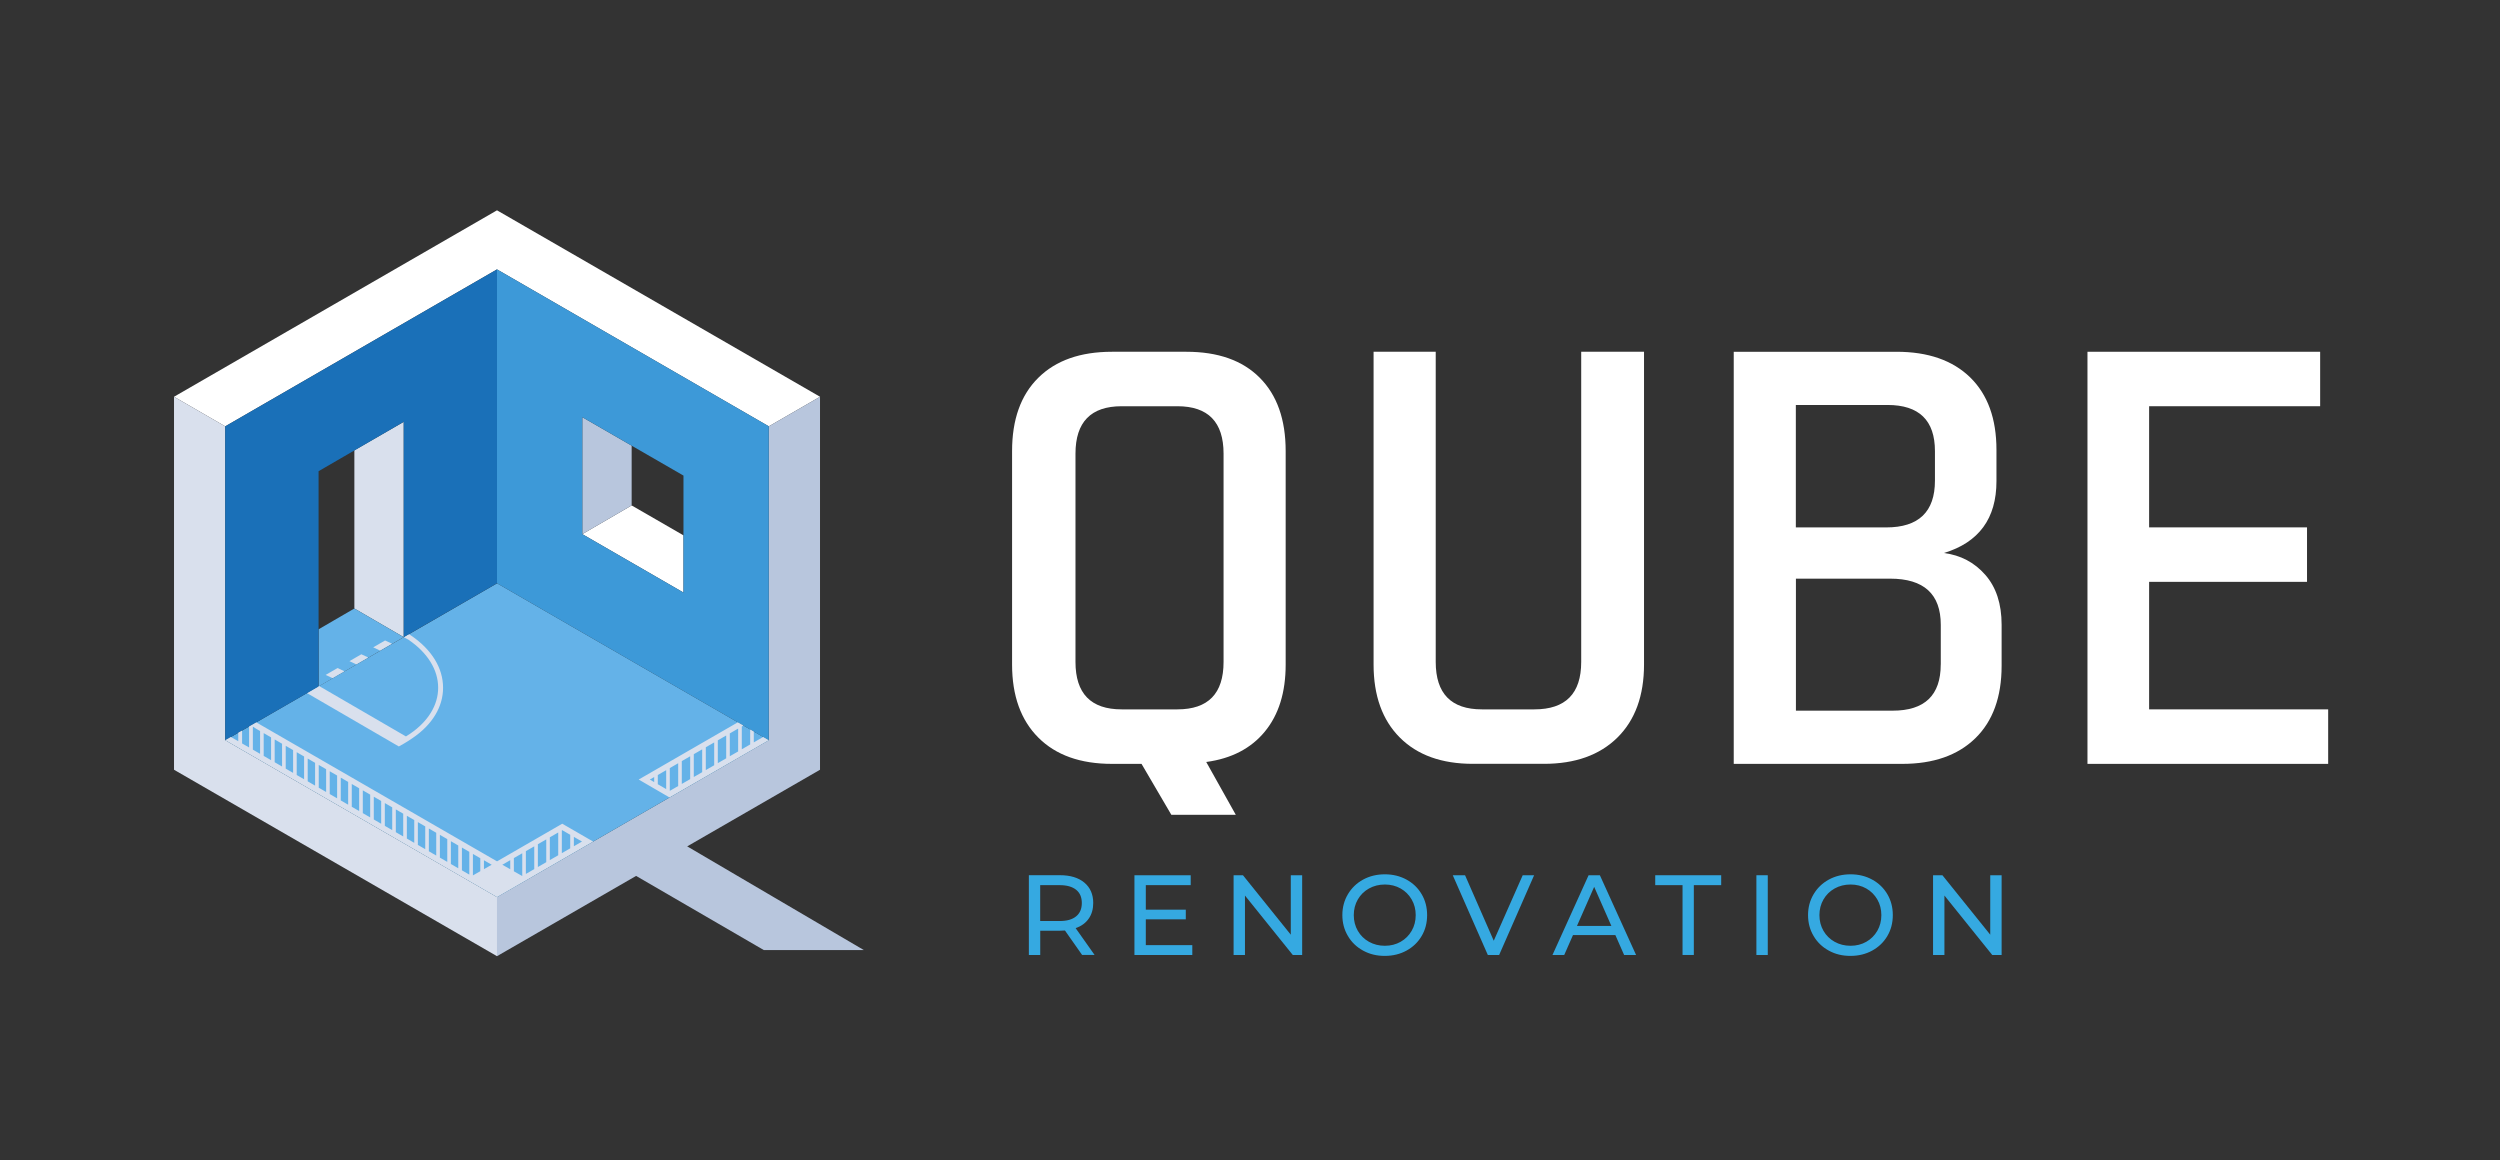
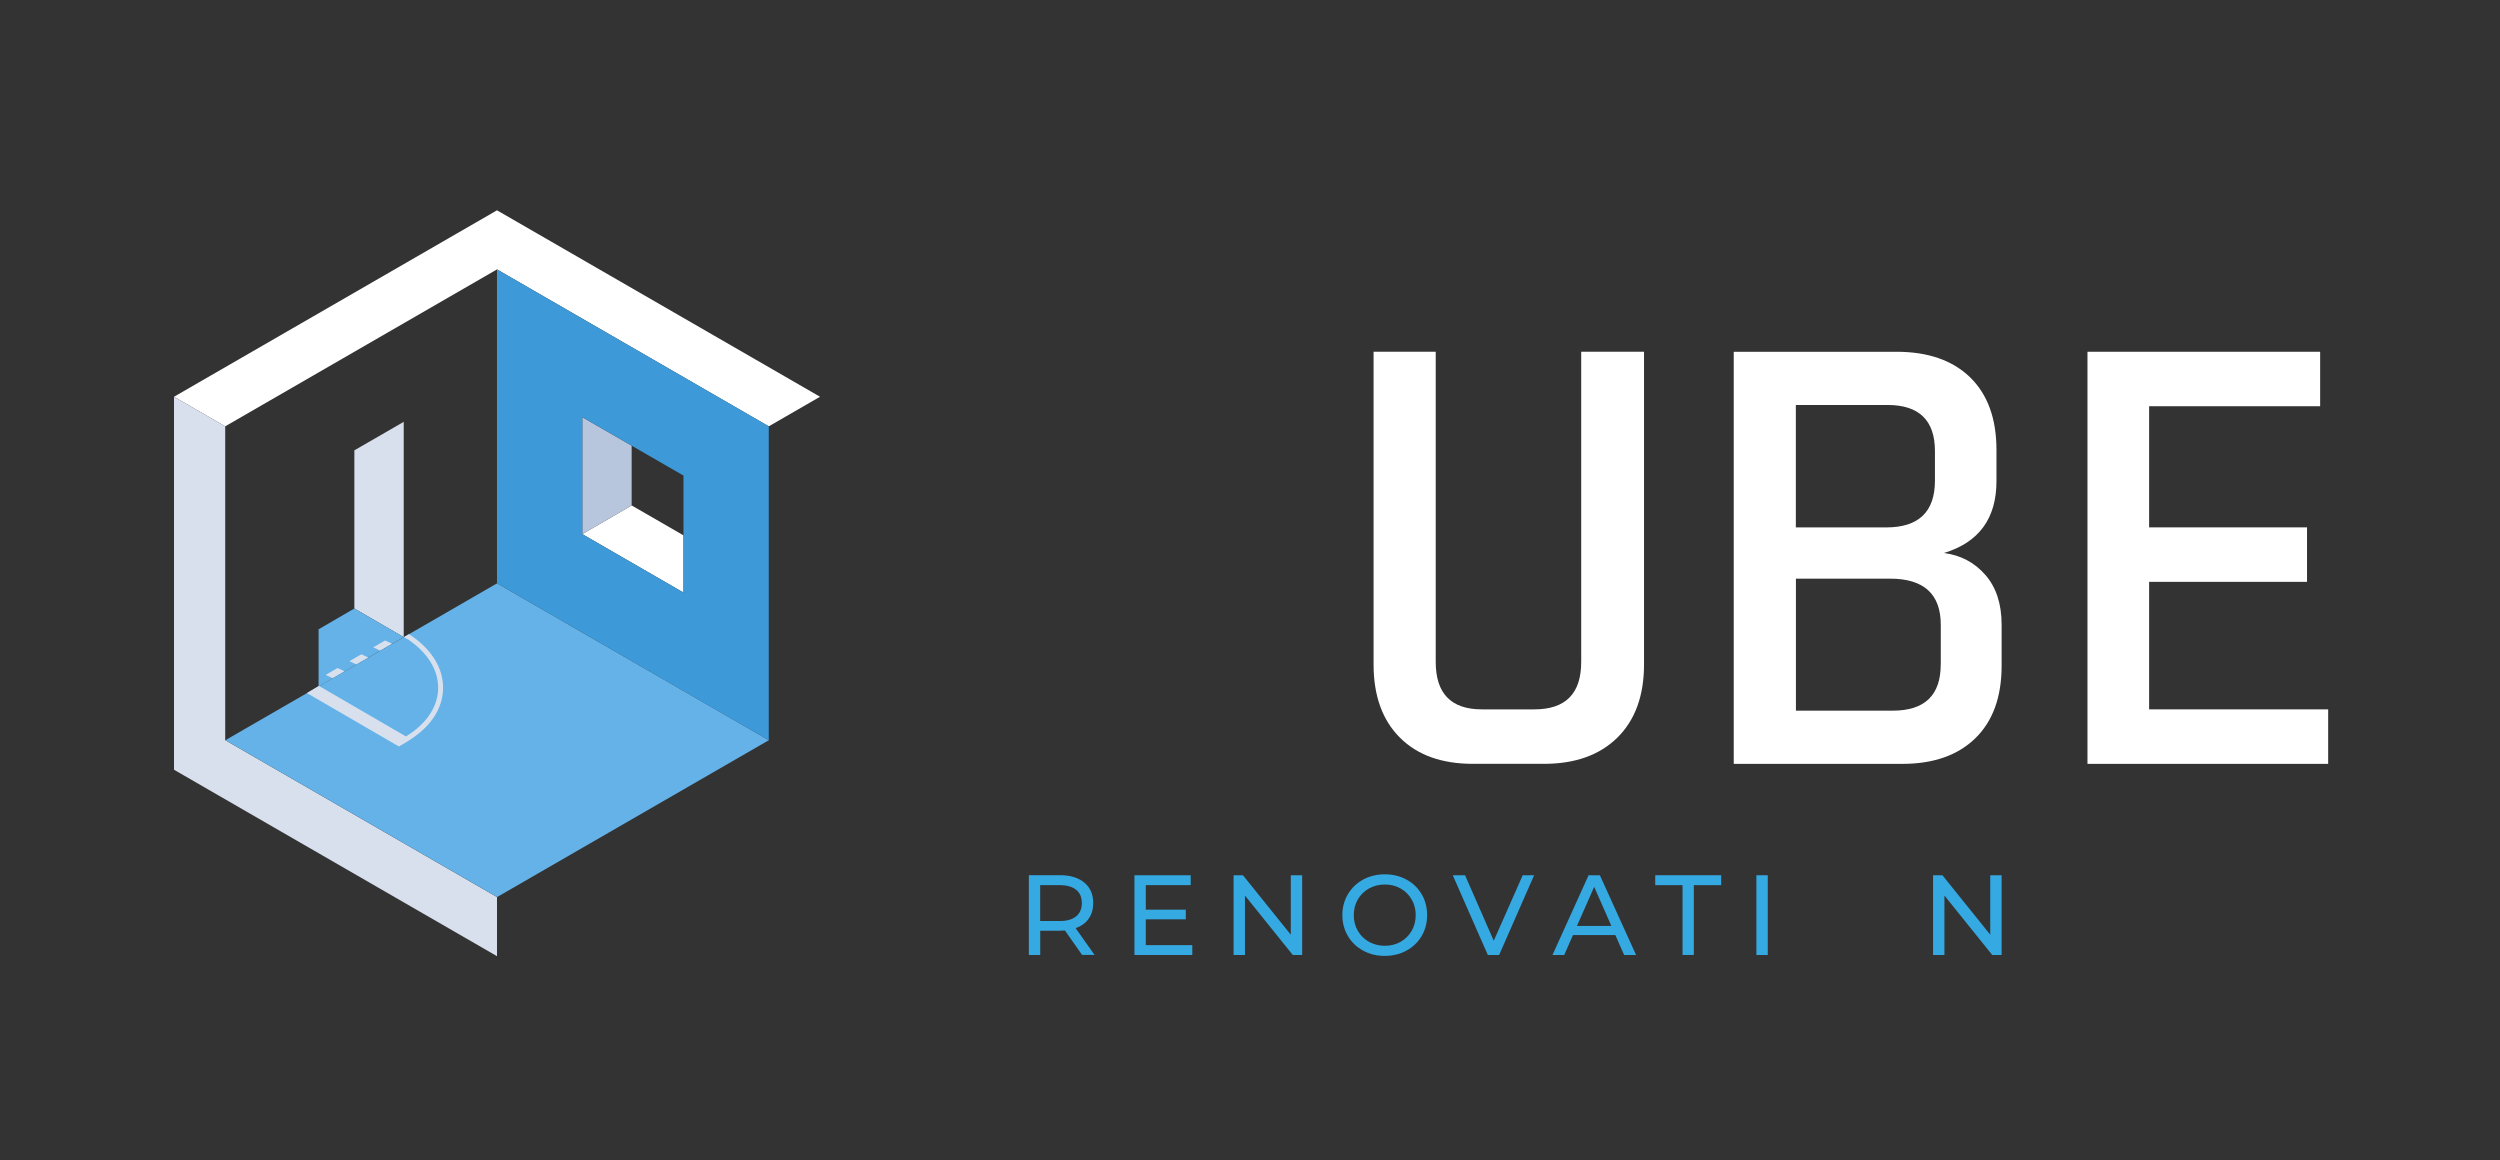
<svg xmlns="http://www.w3.org/2000/svg" version="1.1" id="Layer_1" x="0px" y="0px" viewBox="0 0 595.78 276.54" style="enable-background:new 0 0 595.78 276.54;" xml:space="preserve">
  <rect x="0" y="0" width="595.78" height="276.54" fill="#333333" stroke="none" />
  <style type="text/css">
	.st0{fill:#35A9E1;}
	.st1{fill:#FFFFFF;}
	.st2{fill:#D9E0ED;}
	.st3{fill:#B8C6DD;}
	.st4{fill:#64B2E8;}
	.st5{fill:#3D99D8;}
	.st6{fill:#1A70B8;}
</style>
  <g>
    <g>
      <path class="st0" d="M257.89,227.59l-4.1-5.84c-0.51,0.04-0.91,0.05-1.19,0.05h-4.7v5.78h-2.71v-19.01h7.41    c2.46,0,4.4,0.59,5.81,1.76c1.41,1.18,2.12,2.8,2.12,4.86c0,1.47-0.36,2.72-1.09,3.75c-0.72,1.03-1.76,1.78-3.1,2.25l4.51,6.38    H257.89z M256.45,218.38c0.91-0.74,1.36-1.8,1.36-3.18c0-1.38-0.45-2.43-1.36-3.16c-0.91-0.73-2.22-1.1-3.94-1.1h-4.62v8.55h4.62    C254.23,219.5,255.54,219.13,256.45,218.38z" />
      <path class="st0" d="M284.14,225.23v2.36h-13.79v-19.01h13.41v2.36h-10.7v5.84h9.53v2.31h-9.53v6.14H284.14z" />
      <path class="st0" d="M310.32,208.58v19.01h-2.23l-11.4-14.17v14.17h-2.71v-19.01h2.23l11.4,14.17v-14.17H310.32z" />
      <path class="st0" d="M324.84,226.54c-1.54-0.84-2.75-2-3.62-3.49c-0.88-1.48-1.32-3.14-1.32-4.97s0.44-3.48,1.32-4.97    c0.88-1.48,2.09-2.65,3.62-3.49c1.54-0.84,3.27-1.26,5.19-1.26c1.9,0,3.62,0.42,5.16,1.26c1.54,0.84,2.74,2,3.61,3.48    c0.87,1.48,1.3,3.14,1.3,4.98c0,1.85-0.43,3.51-1.3,4.98c-0.87,1.48-2.07,2.63-3.61,3.48c-1.54,0.84-3.26,1.26-5.16,1.26    C328.11,227.81,326.38,227.39,324.84,226.54z M333.79,224.44c1.11-0.63,1.99-1.51,2.63-2.62c0.64-1.11,0.96-2.36,0.96-3.73    c0-1.38-0.32-2.62-0.96-3.73c-0.64-1.11-1.52-1.99-2.63-2.62c-1.11-0.63-2.37-0.95-3.76-0.95c-1.39,0-2.66,0.32-3.79,0.95    c-1.13,0.63-2.02,1.51-2.66,2.62c-0.64,1.11-0.96,2.36-0.96,3.73c0,1.38,0.32,2.62,0.96,3.73c0.64,1.11,1.53,1.99,2.66,2.62    c1.13,0.63,2.39,0.95,3.79,0.95C331.42,225.39,332.68,225.07,333.79,224.44z" />
      <path class="st0" d="M365.6,208.58l-8.34,19.01h-2.69l-8.36-19.01h2.93l6.84,15.61l6.9-15.61H365.6z" />
      <path class="st0" d="M384.96,222.84h-10.1l-2.09,4.75h-2.8l8.61-19.01h2.69l8.63,19.01h-2.85L384.96,222.84z M384.01,220.66    l-4.1-9.31l-4.1,9.31H384.01z" />
      <path class="st0" d="M400.98,210.94h-6.52v-2.36h15.72v2.36h-6.52v16.64h-2.69V210.94z" />
      <path class="st0" d="M418.57,208.58h2.71v19.01h-2.71V208.58z" />
-       <path class="st0" d="M435.82,226.54c-1.54-0.84-2.75-2-3.62-3.49c-0.88-1.48-1.32-3.14-1.32-4.97s0.44-3.48,1.32-4.97    c0.88-1.48,2.09-2.65,3.62-3.49c1.54-0.84,3.27-1.26,5.19-1.26c1.9,0,3.62,0.42,5.16,1.26c1.54,0.84,2.74,2,3.61,3.48    c0.87,1.48,1.3,3.14,1.3,4.98c0,1.85-0.43,3.51-1.3,4.98c-0.87,1.48-2.07,2.63-3.61,3.48c-1.54,0.84-3.26,1.26-5.16,1.26    C439.08,227.81,437.35,227.39,435.82,226.54z M444.76,224.44c1.11-0.63,1.99-1.51,2.63-2.62c0.64-1.11,0.96-2.36,0.96-3.73    c0-1.38-0.32-2.62-0.96-3.73c-0.64-1.11-1.52-1.99-2.63-2.62c-1.11-0.63-2.37-0.95-3.76-0.95c-1.39,0-2.66,0.32-3.79,0.95    s-2.02,1.51-2.66,2.62c-0.64,1.11-0.96,2.36-0.96,3.73c0,1.38,0.32,2.62,0.96,3.73c0.64,1.11,1.53,1.99,2.66,2.62    c1.13,0.63,2.39,0.95,3.79,0.95C442.4,225.39,443.65,225.07,444.76,224.44z" />
      <path class="st0" d="M477.01,208.58v19.01h-2.23l-11.4-14.17v14.17h-2.71v-19.01h2.23l11.4,14.17v-14.17H477.01z" />
    </g>
    <g>
-       <path class="st1" d="M282.73,83.83h-17.72c-7.54,0-13.39,2.06-17.56,6.19c-4.18,4.12-6.26,9.95-6.26,17.49v50.86    c0,7.43,2.09,13.24,6.26,17.41c4.17,4.18,10.03,6.26,17.56,6.26h7.03l7.1,12.13h15.36l-7.04-12.58    c6.01-0.81,10.67-3.23,13.97-7.25c3.31-4.02,4.96-9.34,4.96-15.96V107.5c0-7.53-2.06-13.36-6.19-17.49    C296.1,85.89,290.27,83.83,282.73,83.83z M291.59,157.75c0,7.54-3.67,11.3-11,11.3h-13.29c-7.33,0-11-3.77-11-11.3v-49.64    c0-7.53,3.67-11.3,11-11.3h13.29c7.33,0,11,3.77,11,11.3V157.75z" />
      <path class="st1" d="M376.82,157.75c0,7.54-3.72,11.3-11.15,11.3h-12.52c-7.33,0-11-3.77-11-11.3V83.83h-14.81v74.53    c0,7.43,2.09,13.24,6.26,17.41c4.17,4.18,9.98,6.26,17.41,6.26h16.95c7.43,0,13.26-2.09,17.49-6.26    c4.22-4.17,6.34-9.98,6.34-17.41V83.83h-14.97V157.75z" />
      <polygon class="st1" points="552.92,96.81 552.92,83.83 497.47,83.83 497.47,182.04 554.83,182.04 554.83,169.05 512.16,169.05     512.16,138.66 549.79,138.66 549.79,125.68 512.16,125.68 512.16,96.81   " />
      <path class="st1" d="M463.26,131.79c8.35-2.54,12.52-8.25,12.52-17.11v-7.48c0-7.43-2.09-13.18-6.26-17.26    c-4.18-4.07-10.03-6.11-17.56-6.11h-38.79v98.21h40.17c7.43,0,13.23-2.04,17.41-6.11c4.17-4.07,6.26-9.83,6.26-17.26v-9.78    c0-4.99-1.3-8.96-3.9-11.91C470.52,134.03,467.23,132.3,463.26,131.79z M449.82,96.51c7.53,0,11.3,3.67,11.3,11v7.03    c0,7.43-3.87,11.15-11.61,11.15h-21.54V96.51H449.82z M462.5,158.36c0,7.33-3.82,11-11.45,11h-23.06V137.9h22.45    c8.04,0,12.07,3.67,12.07,11V158.36z" />
    </g>
    <g>
      <polygon class="st1" points="195.42,94.55 183.21,101.6 118.44,64.2 53.67,101.6 41.47,94.55 118.44,50.12   " />
      <polygon class="st2" points="118.44,213.78 118.44,227.87 41.47,183.44 41.47,94.55 53.67,101.6 53.67,176.39 53.69,176.4   " />
      <polygon class="st1" points="162.88,127.58 162.88,141.21 138.77,127.29 150.53,120.45   " />
      <polygon class="st3" points="150.53,106.21 150.53,120.45 138.77,127.29 138.77,99.42   " />
-       <polygon class="st3" points="205.86,226.41 163.77,201.7 195.42,183.44 195.42,94.55 183.21,101.6 183.21,176.39 183.2,176.4     118.44,213.78 118.44,227.87 151.59,208.74 182.02,226.41   " />
      <polygon class="st2" points="96.21,100.53 96.21,151.84 84.45,145.01 84.45,107.32   " />
      <polygon class="st4" points="96.21,151.84 75.92,163.6 75.92,149.97 84.45,145.01   " />
      <polygon class="st4" points="118.46,213.78 183.22,176.4 118.46,139.01 53.71,176.4   " />
      <path class="st2" d="M97.98,151.47l-0.52-0.35l-1.25,0.72l1.11,0.6c4.57,3.1,7.09,7.16,7.1,11.44c0.01,4.13-2.37,8.04-6.7,10.99    c-0.32,0.22-0.65,0.42-0.98,0.63l-20.75-12.05l-2.85,1.71l21.91,12.73c1.89-1.03,2.82-1.69,3.33-2.04    c4.66-3.18,7.22-7.43,7.21-11.96C105.59,159.21,102.88,154.8,97.98,151.47z" />
      <g>
        <g>
          <g>
            <path class="st2" d="M91.77,152.63l1.64,0.77l-2.83,1.64l-1.64-0.77L91.77,152.63z M86.11,155.92l1.64,0.77l-2.83,1.64       l-1.64-0.77L86.11,155.92z M80.44,159.2l1.64,0.77l-2.83,1.64l-1.64-0.77L80.44,159.2z" />
          </g>
        </g>
      </g>
      <path class="st5" d="M118.44,64.2v74.81l64.75,37.39l0.02-0.01v-74.8L118.44,64.2z M162.88,141.21l-24.11-13.92V99.42l11.76,6.79    l12.35,7.13V141.21z" />
-       <polygon class="st6" points="53.67,101.6 53.67,176.39 53.69,176.4 75.92,163.6 75.92,112.29 96.21,100.53 96.21,151.84     118.44,139.01 118.44,64.2   " />
-       <path class="st2" d="M183.2,176.4L183.2,176.4l-1.33-0.77l-2.23,1.29v-2.58l-0.86-0.5v3.57l-2,1.15v-5.43l0.38-0.22l-1.33-0.77    l-23.62,13.63l7.34,4.27L183.2,176.4L183.2,176.4z M155.9,186.38l-1.04-0.6l1.04-0.6V186.38z M158.76,188.05l-2-1.16v-2.2l2-1.15    V188.05z M161.62,187.32l-2,1.15v-5.43l2-1.15V187.32z M164.48,185.67l-2,1.15v-5.44l2-1.15V185.67z M167.34,184.02l-2,1.15v-5.44    l2-1.15V184.02z M170.2,182.37l-2,1.15v-5.44l2-1.15V182.37z M173.06,180.72l-2,1.15v-5.44l2-1.15V180.72z M175.92,179.07l-2,1.15    v-5.44l1.91-1.1l0,0l0.08-0.05V179.07z M133.99,196.3l-15.54,8.97l-57.37-33.12l-1.72,0.99v4.99l-1.67-0.96v-3.07l-0.91,0.52v2.02    l-0.43-0.25l-1.33-0.76l-1.33,0.76l0,0l0,0l41.84,24.16l22.91,13.23l22.91-13.23l-3.48-2.01L133.99,196.3z M61.97,179.64    l-1.71-0.99v-5.49l0.8,0.52l0.92,0.53V179.64z M64.6,181.16l-1.76-1.02v-5.43l1.76,1.02V181.16z M67.22,182.67l-1.76-1.02v-5.43    l1.76,1.02V182.67z M69.85,184.19l-1.76-1.02v-5.43l1.76,1.02V184.19z M72.47,185.71l-1.76-1.02v-5.43l1.76,1.02V185.71z     M75.09,187.22l-1.76-1.02v-5.43l1.76,1.02V187.22z M77.72,188.74l-1.76-1.02v-5.43l1.76,1.02V188.74z M80.34,190.25l-1.76-1.02    v-5.43l1.76,1.02V190.25z M82.97,191.77l-1.76-1.02v-5.43l1.76,1.02V191.77z M85.59,193.28l-1.76-1.02v-5.43l1.76,1.02V193.28z     M88.22,194.8l-1.76-1.02v-5.43l1.76,1.02V194.8z M90.84,196.31l-1.76-1.02v-5.43l1.76,1.02V196.31z M93.47,197.83l-1.76-1.02    v-5.43l1.76,1.02V197.83z M96.09,199.34l-1.76-1.02v-5.43l1.76,1.02V199.34z M98.72,200.86l-1.76-1.02v-5.43l1.76,1.02V200.86z     M101.34,202.37l-1.76-1.02v-5.43l1.76,1.02V202.37z M103.96,203.89l-1.76-1.02v-5.43l0.03,0.02l1.73,1V203.89z M106.59,205.4    l-1.76-1.02v-5.43l1.76,1.02V205.4z M109.21,206.92l-1.76-1.02v-5.43l1.76,1.02V206.92z M111.84,208.43l-1.76-1.02v-5.43    l1.76,1.02V208.43z M114.46,207.62l-1.76,1v-5.12l1.76,1.02V207.62z M115.33,207.13v-2.12l1.85,1.07L115.33,207.13z M121.6,207.15    l-1.89-1.07l1.89-1.09V207.15z M124.46,208.77l-2-1.13v-3.15l2-1.15V208.77z M127.32,207.12l-2,1.15v-5.43l2-1.15V207.12z     M130.18,205.47l-2,1.15v-5.43l2-1.15V205.47z M133.03,203.82l-2,1.15v-5.43l2-1.15V203.82z M135.89,202.17l-2,1.15v-5.43    l0.09-0.05l1.91,1.1V202.17z M136.76,201.67v-2.24l0.46,0.27l1.48,0.85L136.76,201.67z" />
    </g>
  </g>
</svg>